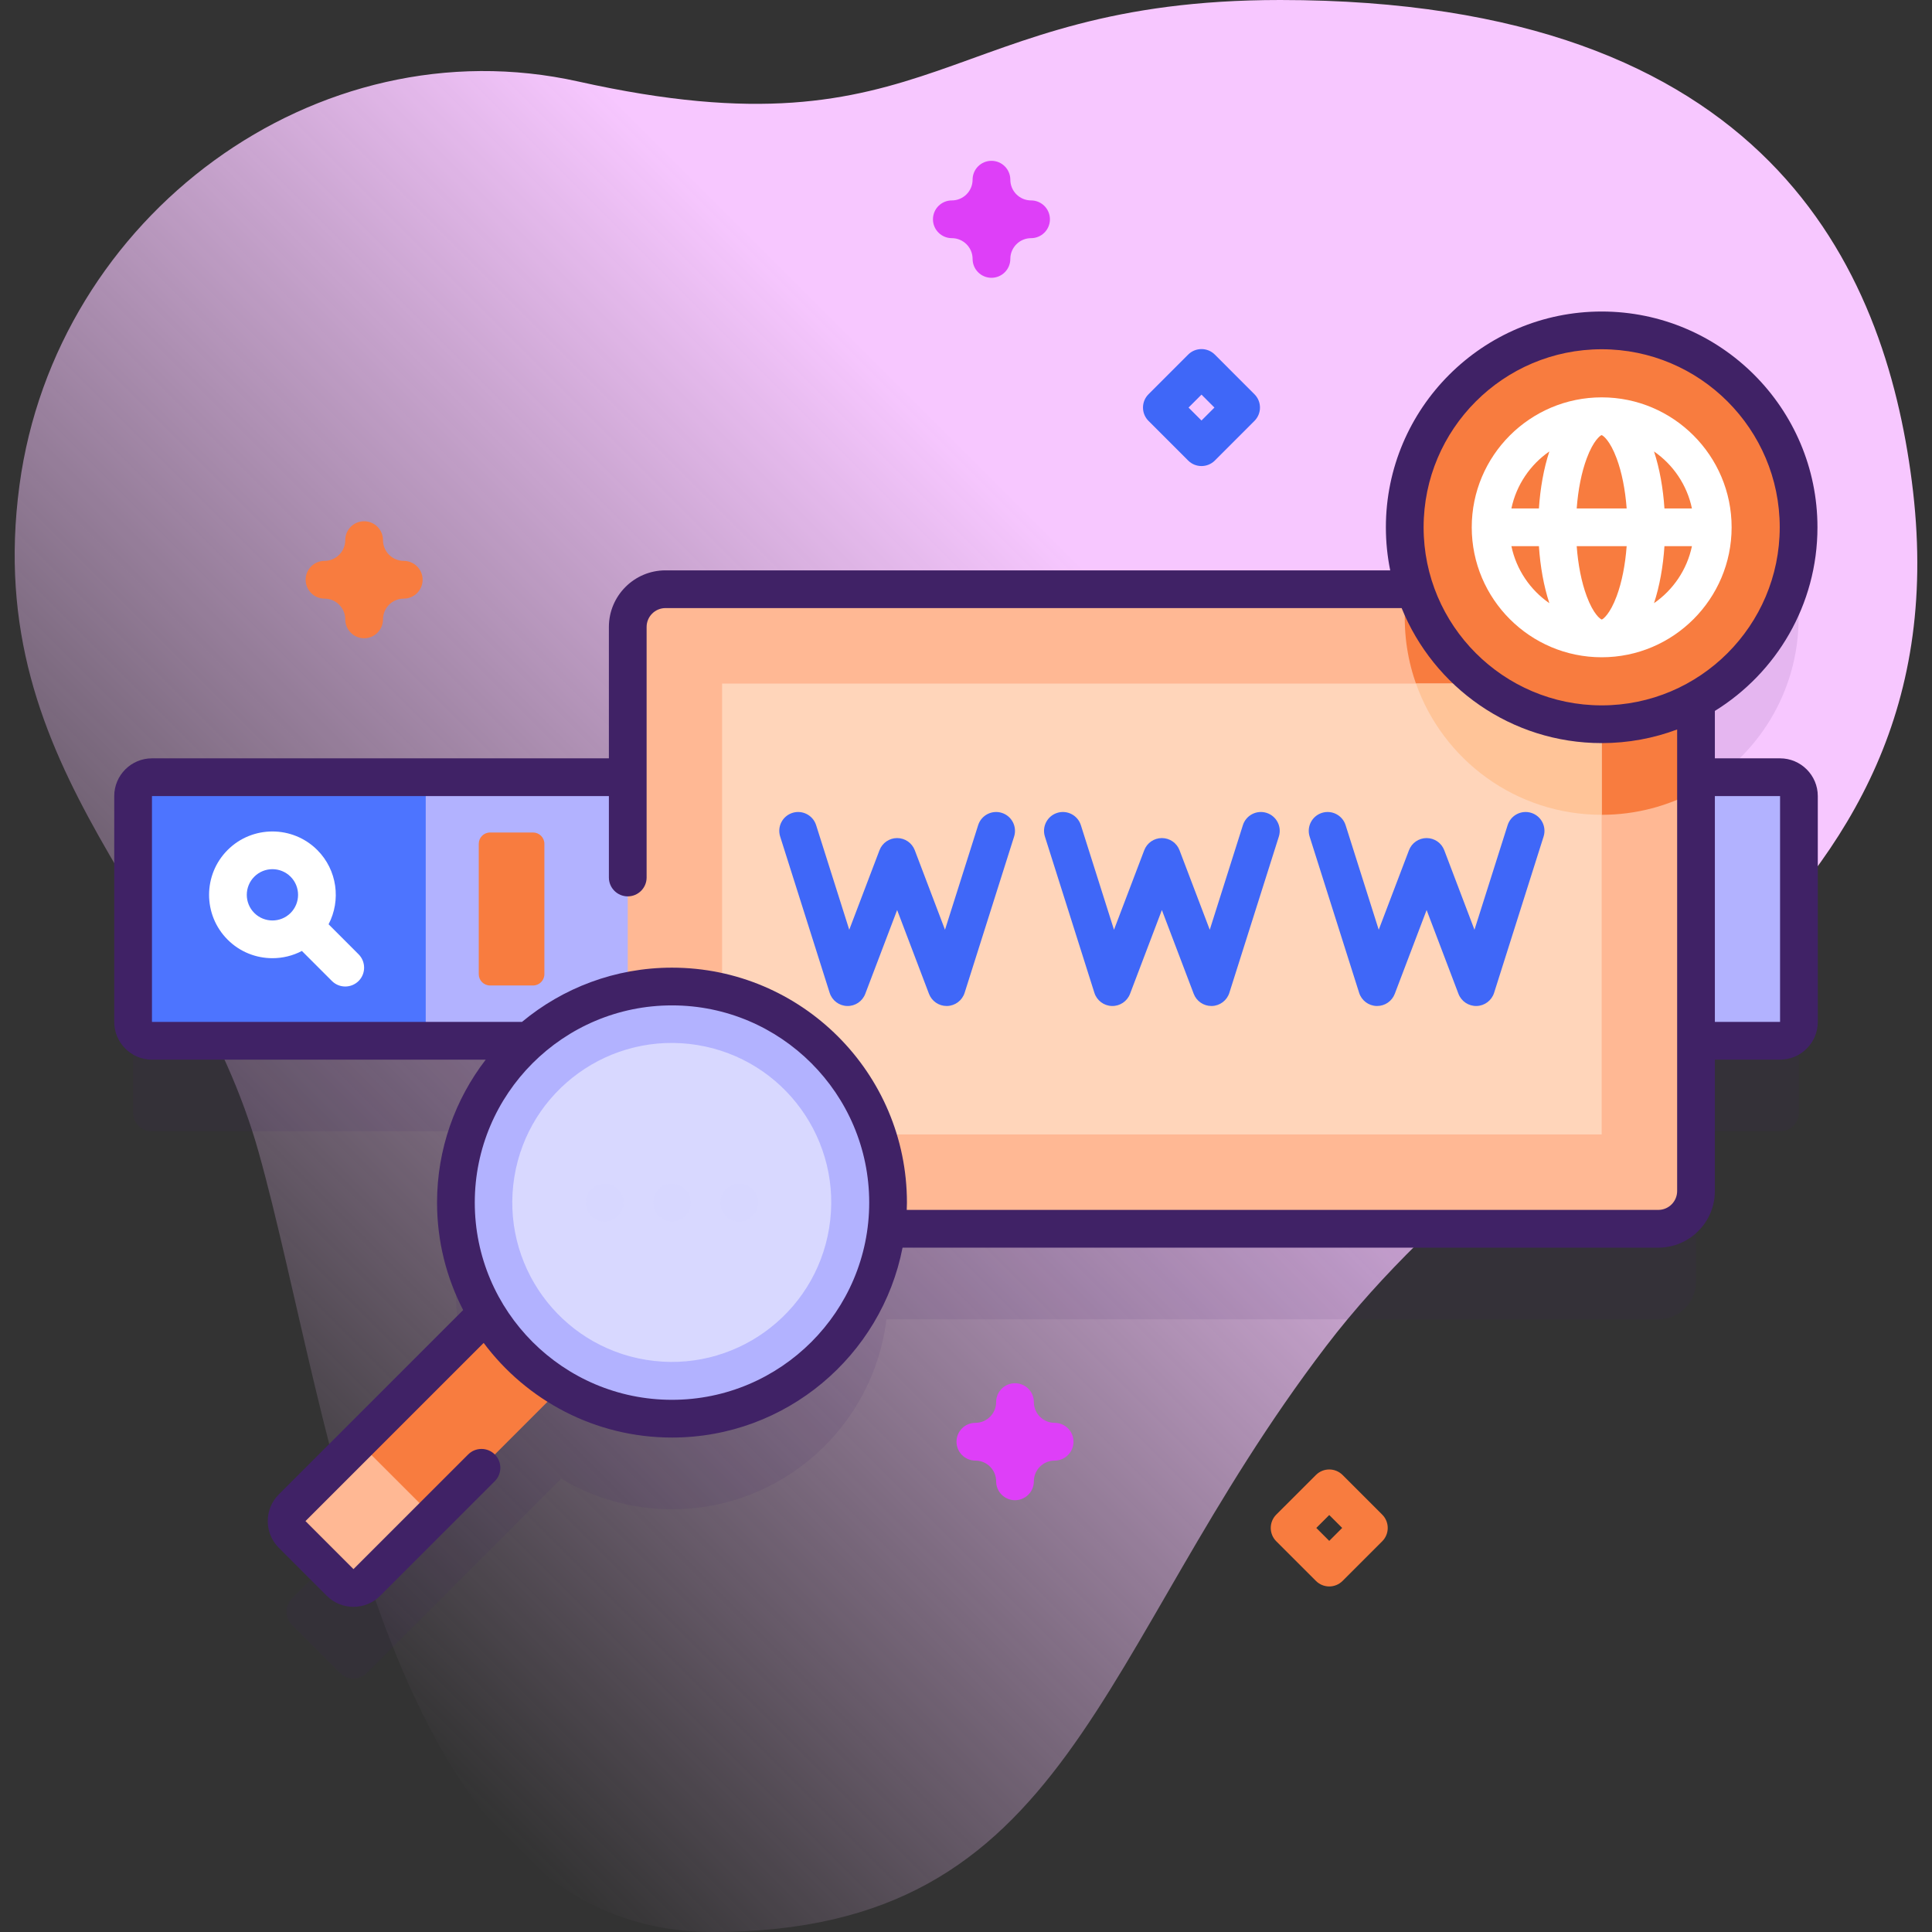
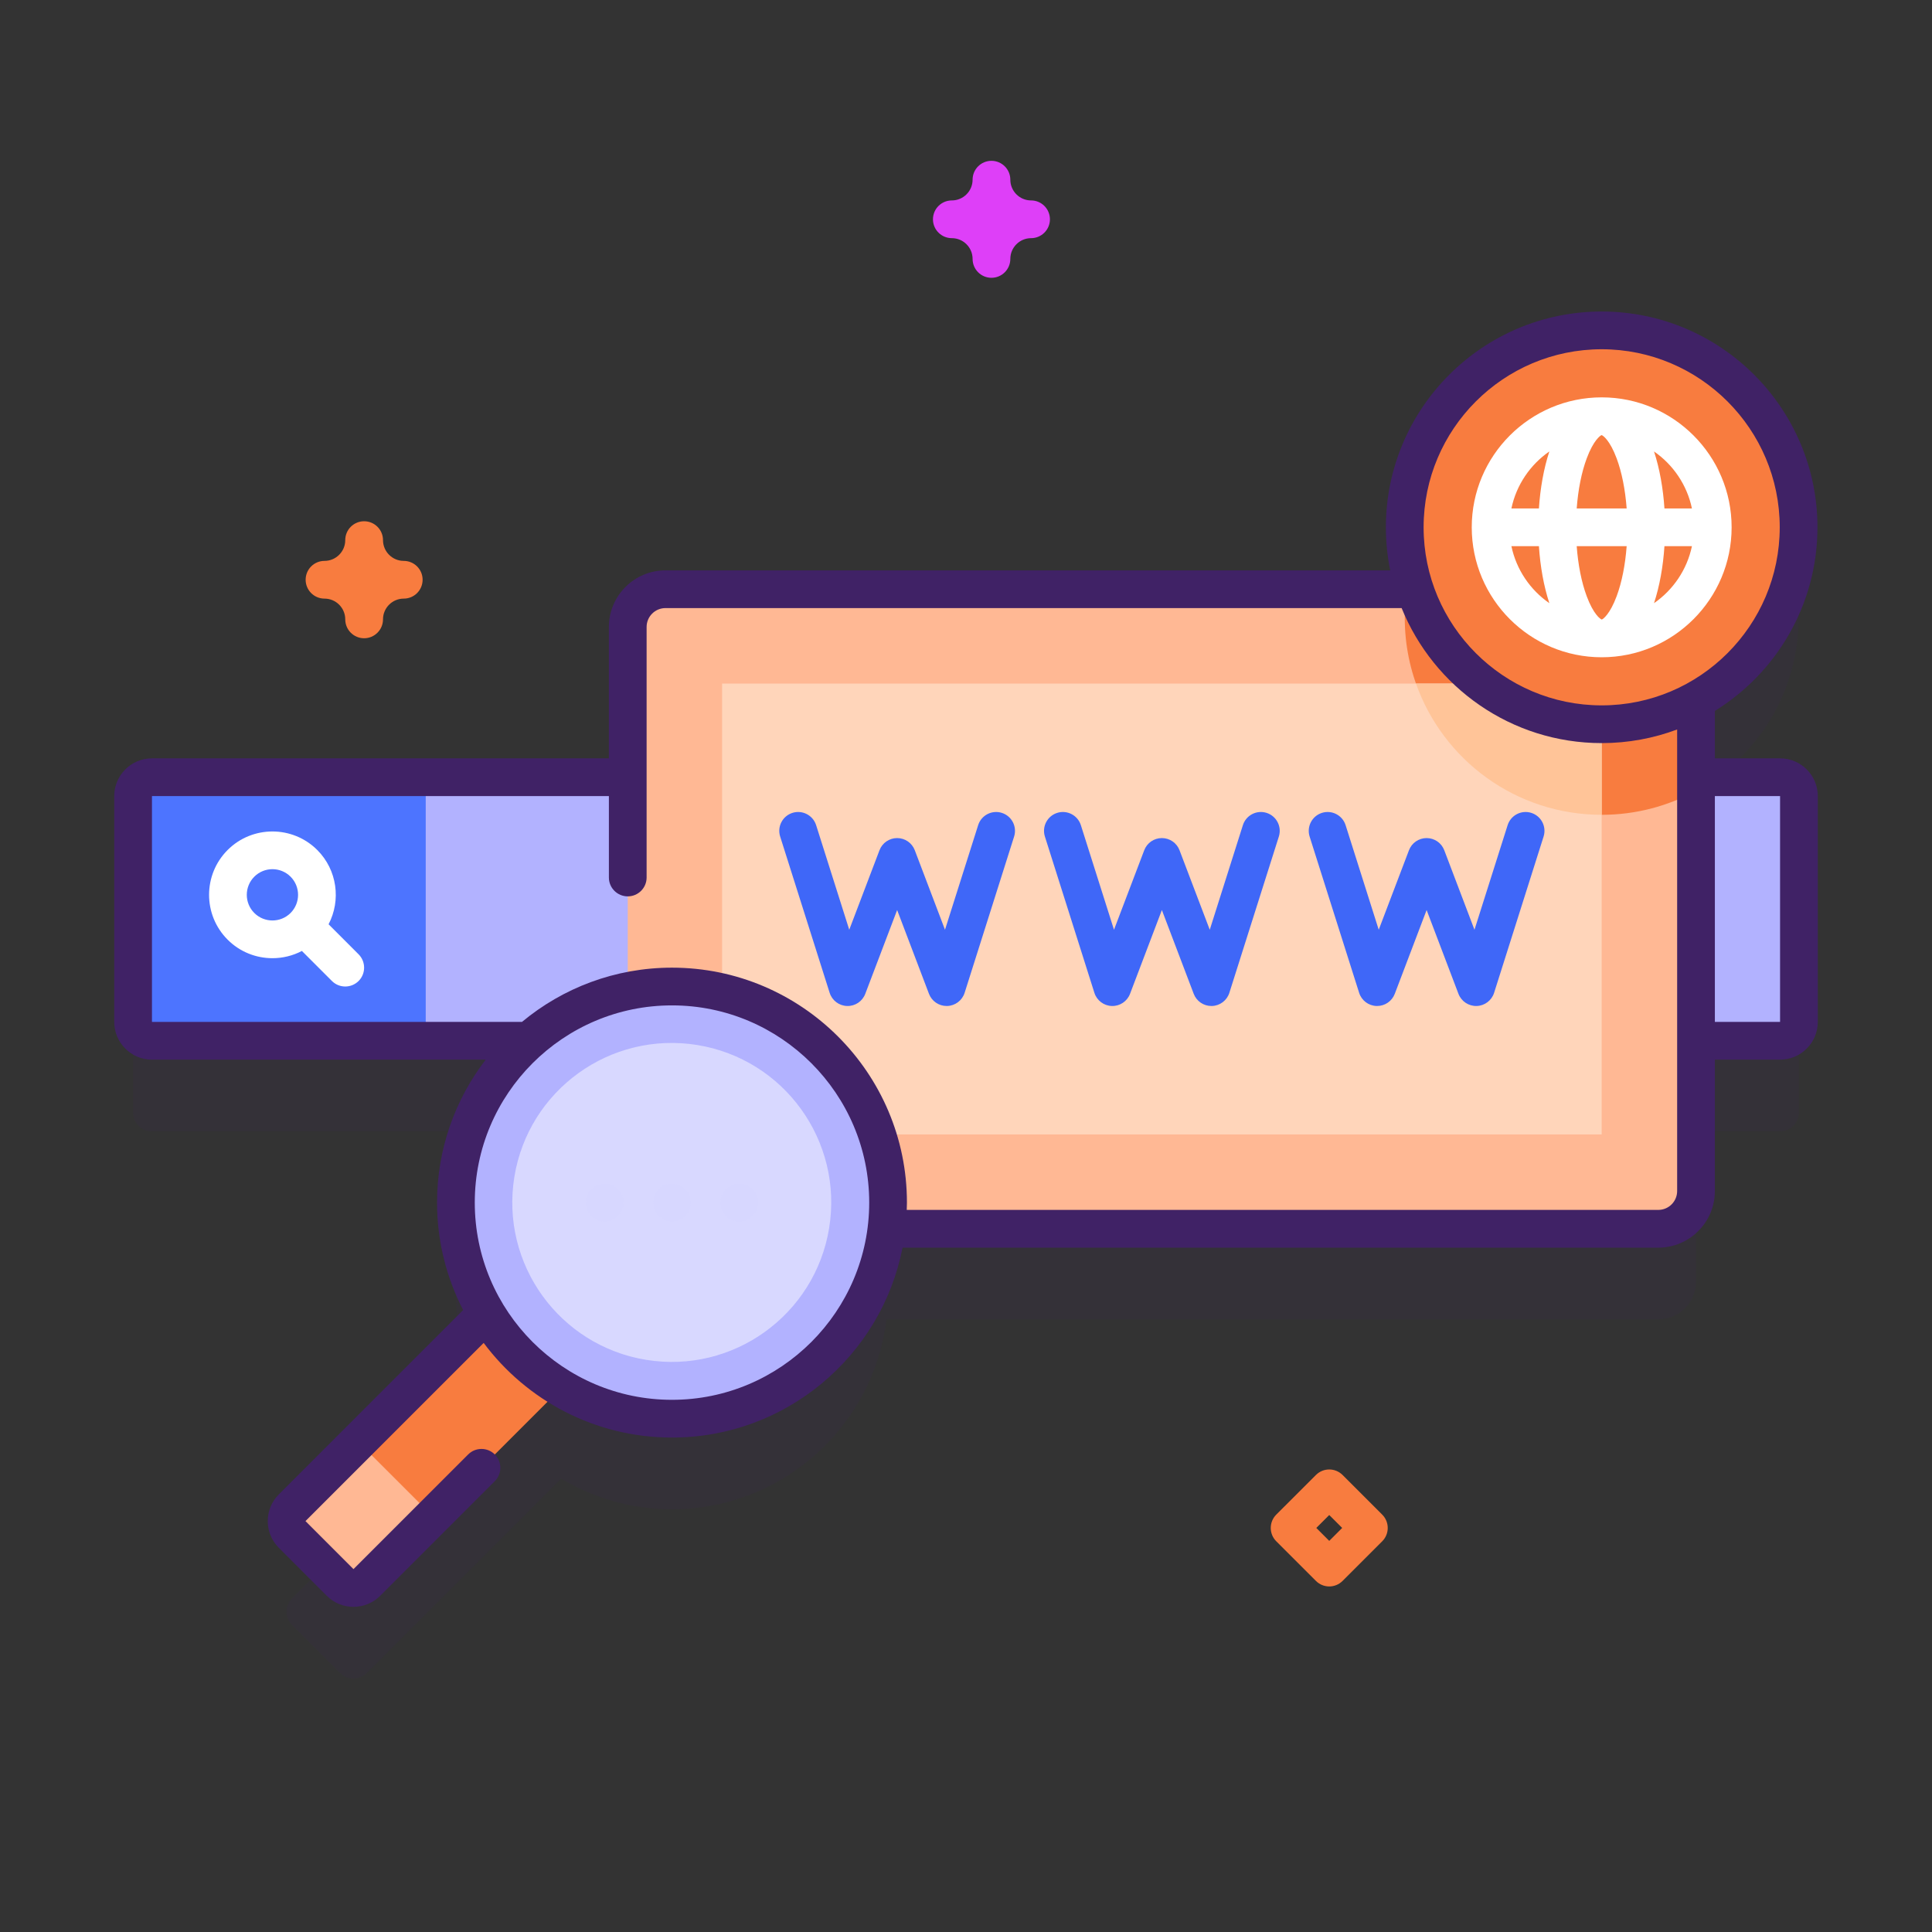
<svg xmlns="http://www.w3.org/2000/svg" width="70" height="70" viewBox="0 0 70 70" fill="none">
  <rect x="0" y="0" width="70" height="70" fill="#333333" stroke="none" />
  <g clip-path="url(#clip0_2202_4273)">
-     <path d="M69.269 17.441C68.276 9.762 64.098 0 46.384 0C34.151 0 33.986 5.86 20.956 2.954C11.46 0.837 2.019 7.822 0.706 17.578C-0.71 28.103 6.904 32.928 9.375 41.759C12.042 51.284 13.957 70 25.82 70C38.901 70 39.576 59.878 48.049 48.772C56.201 38.085 71.377 33.735 69.269 17.441Z" fill="url(#paint0_linear_2202_4273)" />
    <path opacity="0.1" d="M64.495 31.441H61.45V28.651C63.664 27.44 65.167 25.089 65.167 22.387C65.167 18.446 61.972 15.252 58.032 15.252C54.091 15.252 50.897 18.446 50.897 22.387C50.897 23.171 51.025 23.924 51.259 24.63H24.112C23.356 24.63 22.745 25.242 22.745 25.997V31.441H5.505C5.128 31.441 4.822 31.747 4.822 32.125V40.307C4.822 40.685 5.128 40.991 5.505 40.991H19.161C17.541 42.425 16.518 44.52 16.518 46.853C16.518 48.321 16.923 49.694 17.626 50.868L10.584 57.91C10.317 58.177 10.317 58.61 10.584 58.877L12.323 60.617C12.591 60.884 13.023 60.884 13.29 60.617L20.332 53.575C21.506 54.278 22.879 54.683 24.347 54.683C28.35 54.683 31.648 51.678 32.117 47.802H60.083C60.837 47.802 61.45 47.19 61.45 46.435V40.991H64.495C64.872 40.991 65.178 40.685 65.178 40.307V32.125C65.178 31.747 64.872 31.441 64.495 31.441Z" fill="#402266" />
    <path d="M64.495 28.16H14.742V37.71H64.495C64.872 37.71 65.178 37.404 65.178 37.026V28.844C65.178 28.466 64.872 28.16 64.495 28.16Z" fill="#B2B2FF" />
    <path d="M14.742 37.71H5.506C5.128 37.71 4.822 37.404 4.822 37.026V28.843C4.822 28.466 5.128 28.16 5.506 28.16H14.742C15.119 28.16 15.425 28.466 15.425 28.843V37.026C15.425 37.404 15.119 37.71 14.742 37.71Z" fill="#4D74FF" />
    <path d="M12.992 34.576L11.905 33.488C12.358 32.622 12.222 31.524 11.495 30.797C10.599 29.902 9.142 29.902 8.247 30.797C7.351 31.693 7.351 33.15 8.247 34.045C8.694 34.493 9.283 34.717 9.871 34.717C10.238 34.717 10.605 34.63 10.938 34.455L12.026 35.543C12.159 35.676 12.334 35.743 12.509 35.743C12.684 35.743 12.859 35.676 12.993 35.543C13.259 35.276 13.259 34.843 12.992 34.576ZM9.214 33.079C8.851 32.716 8.851 32.127 9.214 31.764C9.395 31.583 9.633 31.492 9.871 31.492C10.109 31.492 10.347 31.583 10.528 31.764C10.89 32.127 10.89 32.716 10.528 33.079C10.166 33.441 9.576 33.441 9.214 33.079Z" fill="white" />
-     <path d="M19.314 35.706H17.756C17.529 35.706 17.346 35.523 17.346 35.296V30.573C17.346 30.347 17.529 30.163 17.756 30.163H19.314C19.54 30.163 19.724 30.347 19.724 30.573V35.296C19.724 35.523 19.54 35.706 19.314 35.706Z" fill="#F87C3F" />
    <path d="M61.45 22.716V43.154C61.45 43.909 60.837 44.521 60.083 44.521H24.112C23.356 44.521 22.745 43.909 22.745 43.154V22.716C22.745 21.961 23.356 21.349 24.112 21.349H60.083C60.837 21.349 61.45 21.961 61.45 22.716Z" fill="#FFB894" />
    <path d="M61.45 22.716V28.651C60.434 29.206 59.27 29.522 58.032 29.522C54.092 29.522 50.897 26.328 50.897 22.386C50.897 22.034 50.922 21.688 50.972 21.349H60.083C60.837 21.349 61.45 21.961 61.45 22.716Z" fill="#F87C3F" />
    <path d="M26.163 24.767H58.032V41.103H26.163V24.767Z" fill="#FFD5BA" />
    <path d="M58.032 24.767V29.522C54.925 29.522 52.283 27.538 51.304 24.767H58.032Z" fill="#FFC498" />
    <path d="M34.298 36.449C34.015 36.449 33.76 36.274 33.659 36.009L32.505 32.972L31.35 36.009C31.247 36.281 30.983 36.458 30.692 36.449C30.401 36.441 30.148 36.249 30.06 35.972L28.267 30.31C28.152 29.95 28.352 29.566 28.712 29.452C29.071 29.338 29.456 29.538 29.57 29.898L30.77 33.687L31.866 30.805C31.967 30.54 32.221 30.365 32.505 30.365C32.789 30.365 33.043 30.54 33.144 30.805L34.239 33.687L35.44 29.898C35.554 29.538 35.938 29.338 36.298 29.452C36.658 29.566 36.857 29.95 36.743 30.31L34.95 35.972C34.862 36.249 34.608 36.441 34.317 36.449C34.311 36.449 34.304 36.449 34.298 36.449Z" fill="#3F67F8" />
    <path d="M43.89 36.449C43.607 36.449 43.352 36.274 43.251 36.009L42.097 32.972L40.943 36.009C40.839 36.281 40.575 36.458 40.284 36.449C39.994 36.441 39.74 36.249 39.652 35.972L37.859 30.31C37.745 29.95 37.944 29.566 38.304 29.452C38.663 29.338 39.048 29.538 39.162 29.898L40.362 33.687L41.458 30.805C41.559 30.54 41.813 30.365 42.097 30.365C42.381 30.365 42.635 30.54 42.736 30.805L43.832 33.687L45.032 29.898C45.146 29.538 45.53 29.338 45.89 29.452C46.25 29.566 46.449 29.95 46.335 30.31L44.542 35.972C44.454 36.249 44.2 36.441 43.91 36.449C43.903 36.449 43.897 36.449 43.89 36.449Z" fill="#3F67F8" />
    <path d="M49.896 36.449C49.889 36.449 49.883 36.449 49.876 36.449C49.585 36.441 49.332 36.249 49.244 35.972L47.45 30.31C47.337 29.95 47.536 29.566 47.896 29.452C48.255 29.338 48.64 29.538 48.754 29.898L49.954 33.687L51.05 30.805C51.151 30.54 51.405 30.365 51.689 30.365C51.973 30.365 52.227 30.54 52.328 30.805L53.423 33.687L54.624 29.898C54.738 29.538 55.122 29.338 55.482 29.452C55.842 29.566 56.041 29.95 55.927 30.31L54.134 35.972C54.046 36.249 53.792 36.441 53.502 36.449C53.212 36.457 52.947 36.281 52.843 36.009L51.689 32.972L50.535 36.009C50.434 36.274 50.179 36.449 49.896 36.449Z" fill="#3F67F8" />
    <path d="M58.032 26.241C61.973 26.241 65.167 23.046 65.167 19.105C65.167 15.165 61.973 11.97 58.032 11.97C54.092 11.97 50.897 15.165 50.897 19.105C50.897 23.046 54.092 26.241 58.032 26.241Z" fill="#F87C3F" />
    <path d="M58.032 14.397C55.436 14.397 53.324 16.509 53.324 19.105C53.324 21.702 55.436 23.814 58.032 23.814C60.628 23.814 62.74 21.702 62.74 19.105C62.74 16.509 60.628 14.397 58.032 14.397ZM61.302 18.422H60.306C60.257 17.688 60.131 16.974 59.928 16.357C60.621 16.836 61.124 17.57 61.302 18.422ZM58.036 22.446C58.036 22.446 58.035 22.446 58.034 22.446C57.983 22.435 57.731 22.252 57.49 21.603C57.302 21.098 57.177 20.469 57.127 19.789H58.937C58.886 20.469 58.762 21.098 58.574 21.603C58.333 22.252 58.081 22.434 58.036 22.446ZM57.127 18.422C57.177 17.742 57.302 17.113 57.49 16.608C57.731 15.959 57.982 15.777 58.028 15.765H58.029C58.081 15.776 58.333 15.959 58.574 16.608C58.762 17.113 58.886 17.742 58.937 18.422H57.127ZM56.136 16.357C55.933 16.974 55.806 17.688 55.758 18.422H54.761C54.94 17.57 55.443 16.836 56.136 16.357ZM54.761 19.789H55.758C55.806 20.523 55.933 21.237 56.136 21.854C55.443 21.375 54.94 20.641 54.761 19.789ZM59.928 21.854C60.131 21.237 60.258 20.523 60.306 19.789H61.302C61.124 20.641 60.621 21.375 59.928 21.854Z" fill="white" />
    <path d="M12.977 52.236L19.43 45.783L22.136 48.49L15.684 54.942L14.844 54.922L13.115 53.194L12.977 52.236Z" fill="#F87C3F" />
    <path d="M12.977 52.236L10.584 54.629C10.317 54.896 10.317 55.329 10.584 55.596L12.324 57.335C12.591 57.602 13.023 57.602 13.29 57.335L15.684 54.942L12.977 52.236Z" fill="#FFB894" />
    <path d="M24.347 51.401C28.671 51.401 32.176 47.896 32.176 43.572C32.176 39.248 28.671 35.743 24.347 35.743C20.023 35.743 16.518 39.248 16.518 43.572C16.518 47.896 20.023 51.401 24.347 51.401Z" fill="#B2B2FF" />
    <path d="M30.042 44.491C30.553 41.341 28.413 38.374 25.264 37.863C22.114 37.353 19.147 39.492 18.636 42.642C18.125 45.792 20.265 48.759 23.415 49.27C26.564 49.78 29.531 47.641 30.042 44.491Z" fill="#D8D8FF" />
    <path d="M21.909 44.256C22.286 44.256 22.592 43.95 22.592 43.572C22.592 43.195 22.286 42.889 21.909 42.889C21.531 42.889 21.225 43.195 21.225 43.572C21.225 43.95 21.531 44.256 21.909 44.256Z" fill="#D7D7FF" />
    <path d="M24.347 44.256C24.725 44.256 25.031 43.95 25.031 43.572C25.031 43.195 24.725 42.889 24.347 42.889C23.97 42.889 23.664 43.195 23.664 43.572C23.664 43.95 23.97 44.256 24.347 44.256Z" fill="#D7D7FF" />
    <path d="M26.786 44.256C27.163 44.256 27.469 43.95 27.469 43.572C27.469 43.195 27.163 42.889 26.786 42.889C26.408 42.889 26.102 43.195 26.102 43.572C26.102 43.95 26.408 44.256 26.786 44.256Z" fill="#D7D7FF" />
    <path d="M64.495 27.476H62.133V25.758C64.362 24.379 65.85 21.913 65.85 19.105C65.85 14.794 62.343 11.287 58.032 11.287C53.721 11.287 50.213 14.794 50.213 19.105C50.213 19.639 50.267 20.161 50.37 20.665H24.112C22.981 20.665 22.061 21.585 22.061 22.716V27.476H5.506C4.752 27.476 4.139 28.09 4.139 28.843V37.026C4.139 37.78 4.752 38.394 5.506 38.394H17.598C16.494 39.829 15.835 41.625 15.835 43.572C15.835 44.975 16.178 46.298 16.781 47.466L10.101 54.146C9.568 54.679 9.568 55.546 10.101 56.079L11.84 57.819C12.107 58.086 12.457 58.219 12.807 58.219C13.157 58.219 13.507 58.086 13.774 57.819L17.928 53.665C18.195 53.398 18.195 52.965 17.928 52.698C17.661 52.431 17.229 52.431 16.962 52.698L12.807 56.852L11.068 55.112L17.524 48.656C19.077 50.736 21.558 52.085 24.347 52.085C28.483 52.085 31.937 49.12 32.701 45.205H60.083C61.213 45.205 62.133 44.285 62.133 43.154V38.393H64.495C65.248 38.393 65.862 37.78 65.862 37.026V28.843C65.862 28.09 65.248 27.476 64.495 27.476ZM58.032 12.654C61.589 12.654 64.483 15.548 64.483 19.105C64.483 22.663 61.589 25.557 58.032 25.557C54.474 25.557 51.58 22.663 51.58 19.105C51.58 15.548 54.474 12.654 58.032 12.654ZM24.347 50.718C20.407 50.718 17.202 47.512 17.202 43.572C17.202 39.632 20.407 36.427 24.347 36.427C28.287 36.427 31.493 39.632 31.493 43.572C31.493 47.512 28.287 50.718 24.347 50.718ZM60.766 43.154C60.766 43.531 60.46 43.837 60.083 43.837H32.853C32.856 43.749 32.86 43.661 32.86 43.572C32.86 38.878 29.041 35.06 24.347 35.06C22.283 35.06 20.388 35.799 18.912 37.026H5.506V28.843H22.061V31.794C22.061 32.171 22.367 32.477 22.745 32.477C23.122 32.477 23.428 32.171 23.428 31.794V22.716C23.428 22.339 23.735 22.032 24.112 22.032H50.784C51.945 24.897 54.755 26.924 58.032 26.924C58.993 26.924 59.915 26.749 60.766 26.43V43.154ZM64.495 37.026H62.133V28.843H64.495V37.026Z" fill="#402266" />
-     <path d="M36.775 54.355C36.398 54.355 36.092 54.049 36.092 53.672C36.092 53.257 35.755 52.92 35.34 52.92C34.962 52.92 34.656 52.613 34.656 52.236C34.656 51.858 34.962 51.552 35.34 51.552C35.755 51.552 36.092 51.215 36.092 50.8C36.092 50.423 36.398 50.117 36.775 50.117C37.153 50.117 37.459 50.423 37.459 50.8C37.459 51.215 37.796 51.552 38.211 51.552C38.588 51.552 38.895 51.858 38.895 52.236C38.895 52.613 38.588 52.92 38.211 52.92C37.796 52.92 37.459 53.257 37.459 53.672C37.459 54.049 37.153 54.355 36.775 54.355Z" fill="#DE3FF8" />
    <path d="M13.193 23.125C12.815 23.125 12.509 22.818 12.509 22.441C12.509 22.026 12.172 21.689 11.757 21.689C11.38 21.689 11.074 21.383 11.074 21.005C11.074 20.628 11.38 20.322 11.757 20.322C12.172 20.322 12.509 19.984 12.509 19.57C12.509 19.192 12.815 18.886 13.193 18.886C13.57 18.886 13.877 19.192 13.877 19.57C13.877 19.984 14.214 20.322 14.628 20.322C15.006 20.322 15.312 20.628 15.312 21.005C15.312 21.383 15.006 21.689 14.628 21.689C14.214 21.689 13.877 22.026 13.877 22.441C13.877 22.818 13.57 23.125 13.193 23.125Z" fill="#F87C3F" />
    <path d="M35.922 10.065C35.545 10.065 35.239 9.759 35.239 9.381C35.239 8.967 34.901 8.629 34.487 8.629C34.109 8.629 33.803 8.323 33.803 7.946C33.803 7.568 34.109 7.262 34.487 7.262C34.901 7.262 35.239 6.925 35.239 6.51C35.239 6.133 35.545 5.827 35.922 5.827C36.3 5.827 36.606 6.133 36.606 6.51C36.606 6.925 36.943 7.262 37.358 7.262C37.735 7.262 38.041 7.568 38.041 7.946C38.041 8.323 37.735 8.629 37.358 8.629C36.943 8.629 36.606 8.967 36.606 9.381C36.606 9.759 36.3 10.065 35.922 10.065Z" fill="#DE3FF8" />
-     <path d="M43.532 16.886C43.357 16.886 43.182 16.819 43.049 16.686L41.613 15.25C41.346 14.983 41.346 14.55 41.613 14.284L43.049 12.848C43.316 12.581 43.749 12.581 44.016 12.848L45.451 14.284C45.718 14.55 45.718 14.983 45.451 15.25L44.016 16.686C43.882 16.819 43.707 16.886 43.532 16.886ZM43.063 14.767L43.532 15.236L44.001 14.767L43.532 14.298L43.063 14.767Z" fill="#3F67F8" />
    <path d="M48.161 57.48C47.986 57.48 47.811 57.413 47.678 57.279L46.242 55.844C45.975 55.577 45.975 55.144 46.242 54.877L47.678 53.442C47.945 53.175 48.377 53.175 48.645 53.442L50.08 54.877C50.347 55.144 50.347 55.577 50.08 55.844L48.645 57.279C48.511 57.413 48.336 57.48 48.161 57.48ZM47.692 55.36L48.161 55.829L48.63 55.36L48.161 54.892L47.692 55.36Z" fill="#F87C3F" />
  </g>
  <defs>
    <linearGradient id="paint0_linear_2202_4273" x1="4.811" y1="53.118" x2="58.093" y2="-0.164" gradientUnits="userSpaceOnUse">
      <stop stop-color="#F7C7FF" stop-opacity="0" />
      <stop offset="0.262" stop-color="#F7C7FF" stop-opacity="0.416" />
      <stop offset="0.629" stop-color="#F7C7FF" />
    </linearGradient>
    <clipPath id="clip0_2202_4273">
      <rect width="70" height="70" fill="white" />
    </clipPath>
  </defs>
</svg>